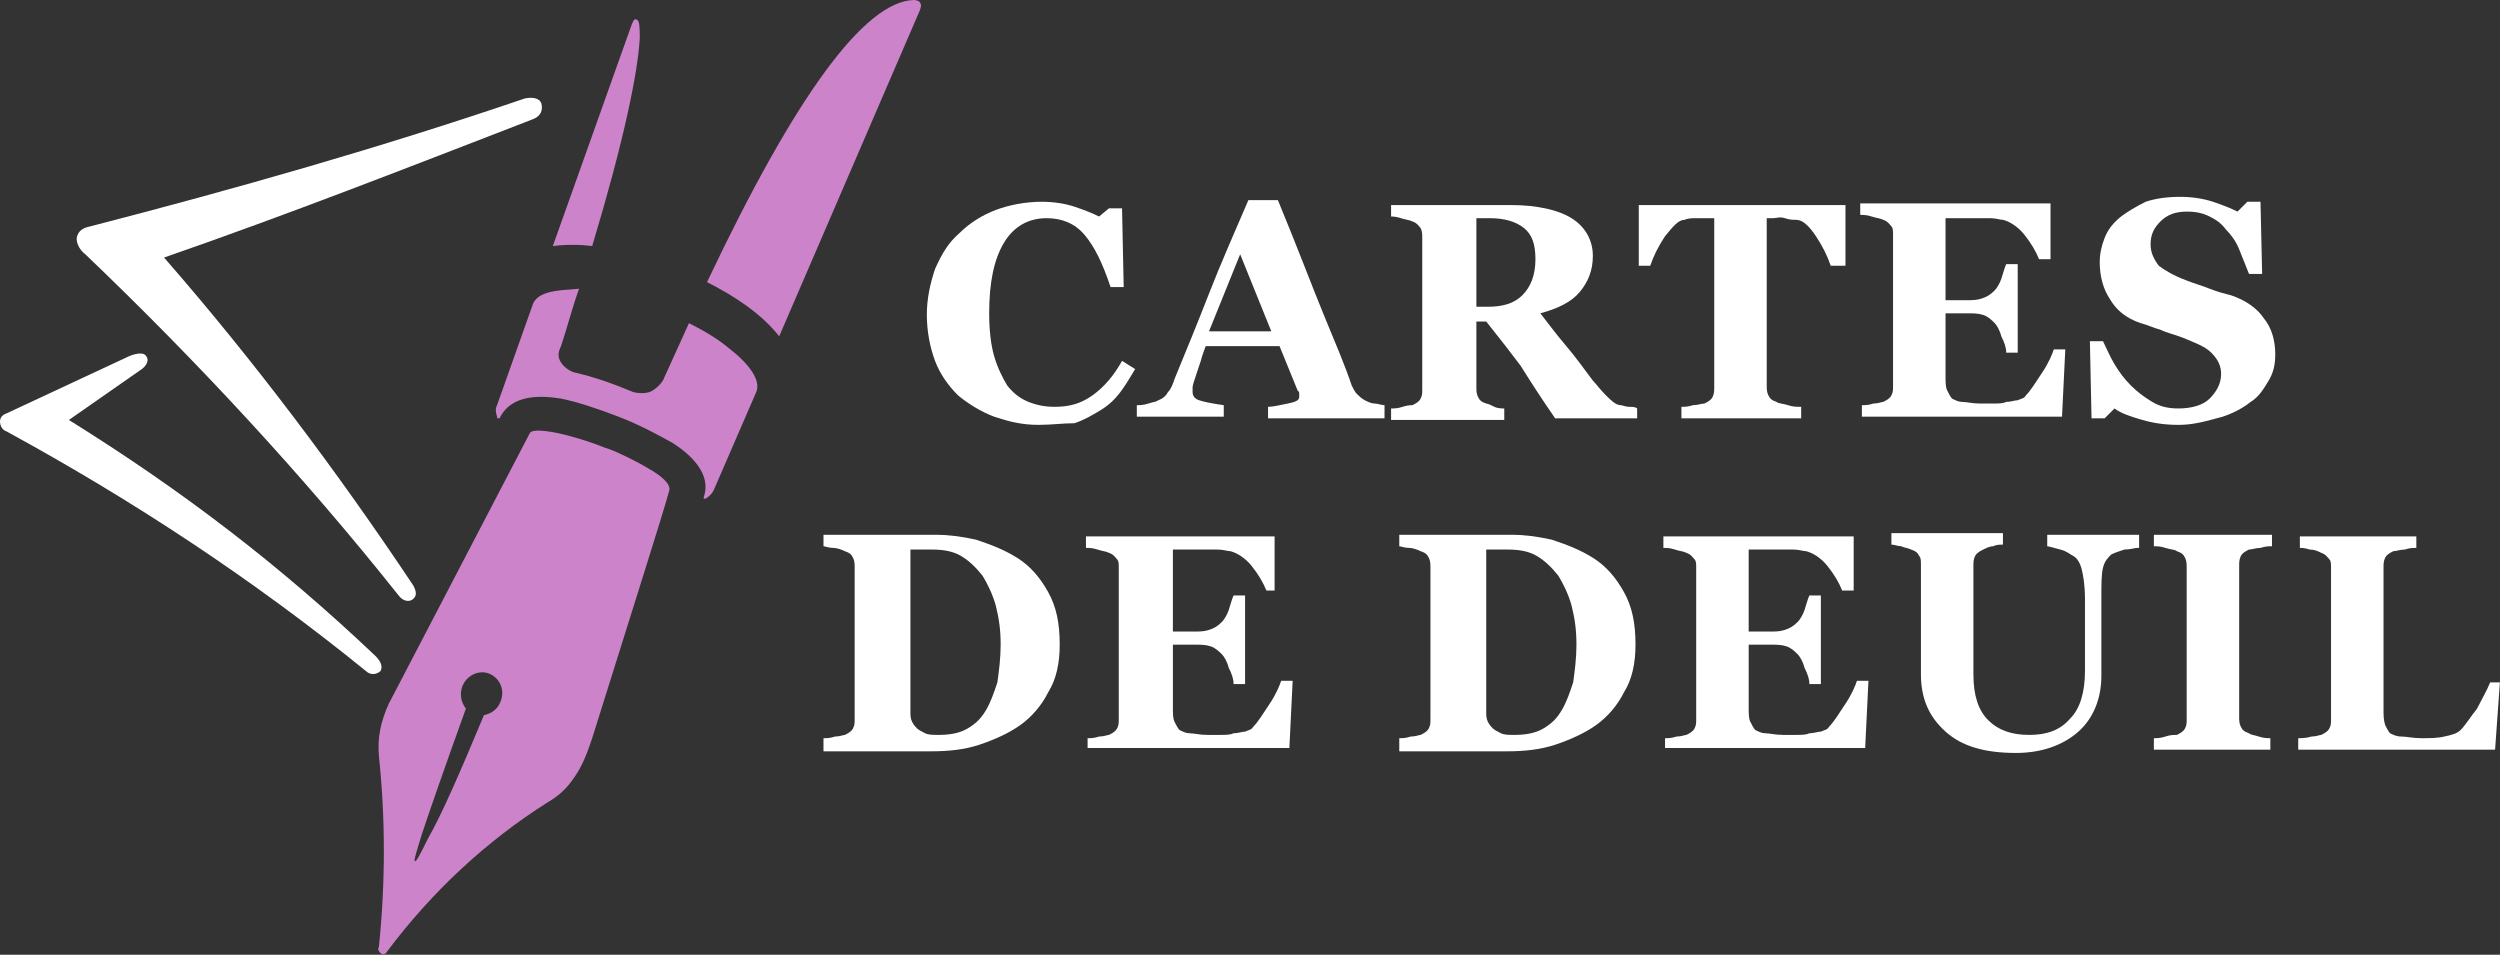
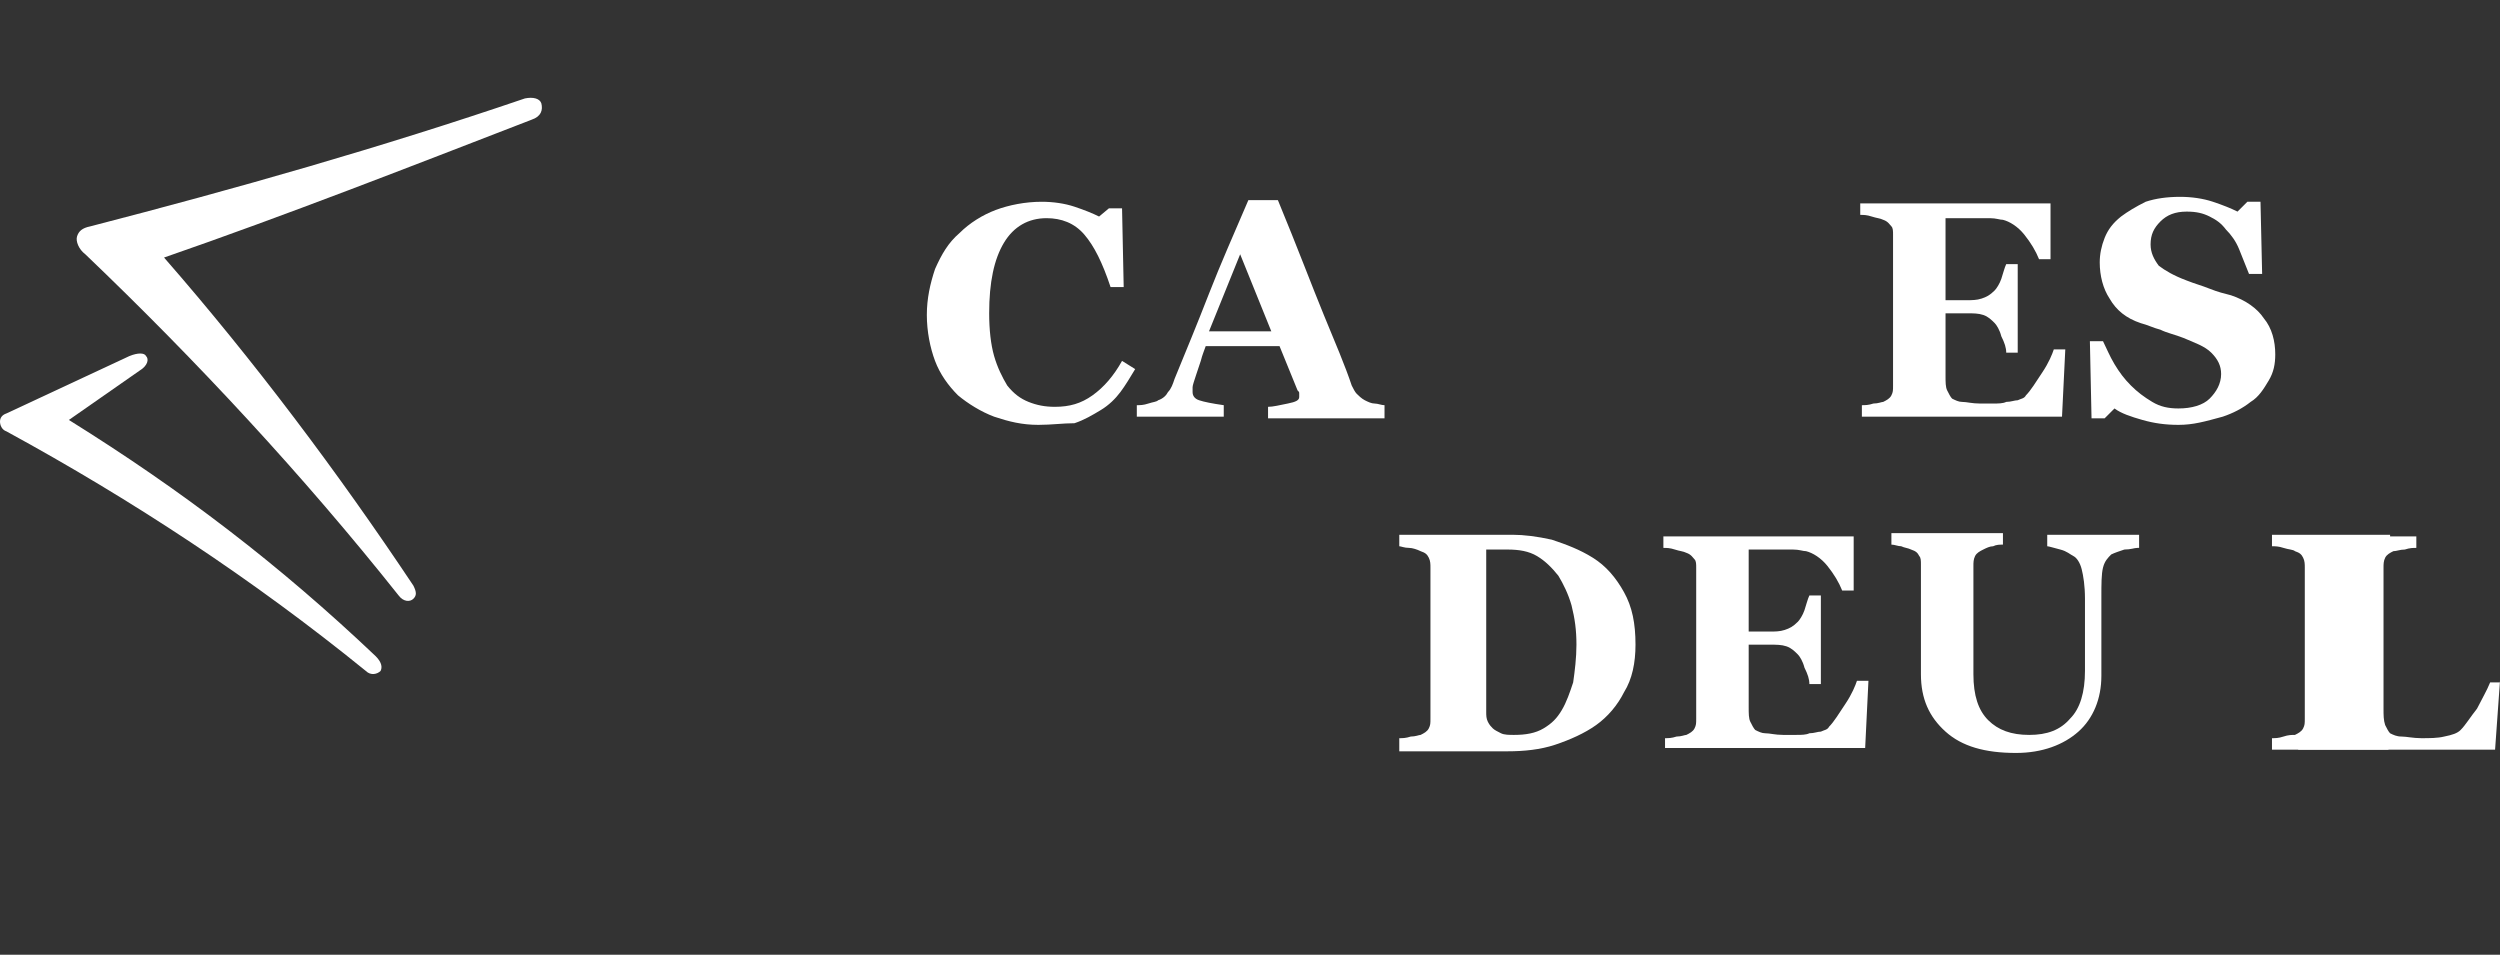
<svg xmlns="http://www.w3.org/2000/svg" version="1.1" id="Layer_1" x="0px" y="0px" width="152.4px" height="58.2px" viewBox="0 0 152.4 58.2" style="enable-background:new 0 0 152.4 58.2;" xml:space="preserve">
  <rect x="0" y="0" width="152.4" height="58.2" fill="#333333" stroke="none" />
  <style type="text/css">
	.st0{fill:#FFFFFF;}
	.st1{fill-rule:evenodd;clip-rule:evenodd;fill:#CC83CA;}
	.st2{fill-rule:evenodd;clip-rule:evenodd;fill:#FFFFFF;}
</style>
  <g>
    <path class="st0" d="M63.3,25.9c-1,0-1.8-0.2-2.7-0.5c-0.8-0.3-1.6-0.8-2.2-1.3c-0.6-0.6-1.1-1.3-1.4-2.1c-0.3-0.8-0.5-1.8-0.5-2.8   c0-1,0.2-1.9,0.5-2.8c0.4-0.9,0.8-1.6,1.5-2.2c0.6-0.6,1.4-1.1,2.2-1.4s1.8-0.5,2.8-0.5c0.7,0,1.4,0.1,2,0.3   c0.6,0.2,1.1,0.4,1.5,0.6l0.6-0.5h0.8l0.1,4.8h-0.8c-0.5-1.5-1-2.5-1.6-3.2c-0.6-0.7-1.4-1-2.3-1c-1.1,0-2,0.5-2.6,1.5   c-0.6,1-0.9,2.4-0.9,4.3c0,1,0.1,1.9,0.3,2.6c0.2,0.7,0.5,1.3,0.8,1.8c0.4,0.5,0.8,0.8,1.3,1c0.5,0.2,1,0.3,1.6,0.3   c0.9,0,1.6-0.2,2.3-0.7c0.7-0.5,1.3-1.2,1.8-2.1l0.8,0.5c-0.3,0.5-0.6,1-0.9,1.4s-0.7,0.8-1.2,1.1c-0.5,0.3-1,0.6-1.6,0.8   C64.8,25.8,64.1,25.9,63.3,25.9z" />
    <path class="st0" d="M84.4,25.5h-7.1v-0.7c0.3,0,0.7-0.1,1.2-0.2s0.7-0.2,0.7-0.4c0,0,0-0.1,0-0.2c0-0.1,0-0.1-0.1-0.2l-1.1-2.7   h-4.5c-0.1,0.3-0.2,0.5-0.3,0.9c-0.1,0.3-0.2,0.6-0.3,0.9c-0.1,0.3-0.2,0.6-0.2,0.7c0,0.2,0,0.3,0,0.3c0,0.2,0.1,0.4,0.4,0.5   c0.3,0.1,0.8,0.2,1.5,0.3v0.7h-5.3v-0.7c0.2,0,0.4,0,0.7-0.1c0.3-0.1,0.5-0.1,0.6-0.2c0.3-0.1,0.5-0.3,0.6-0.5   c0.2-0.2,0.3-0.5,0.4-0.8c0.7-1.7,1.4-3.4,2.1-5.2s1.5-3.6,2.4-5.7h1.8c1.2,2.9,2.1,5.3,2.8,7c0.7,1.7,1.3,3.1,1.7,4.3   c0.1,0.2,0.2,0.4,0.3,0.5c0.1,0.1,0.3,0.3,0.5,0.4c0.2,0.1,0.4,0.2,0.6,0.2s0.4,0.1,0.6,0.1V25.5z M77.5,20.2l-1.9-4.7l-1.9,4.7   H77.5z" />
-     <path class="st0" d="M99.8,25.5h-5c-0.9-1.3-1.6-2.4-2.1-3.2c-0.6-0.8-1.3-1.7-2.1-2.7H90v4c0,0.2,0,0.4,0.1,0.6   c0.1,0.2,0.2,0.3,0.5,0.4c0.1,0,0.3,0.1,0.5,0.2s0.5,0.1,0.6,0.1v0.7h-6.9v-0.7c0.2,0,0.4,0,0.7-0.1s0.5-0.1,0.6-0.1   c0.2-0.1,0.4-0.2,0.5-0.4s0.1-0.3,0.1-0.6v-9.2c0-0.2,0-0.4-0.1-0.6c-0.1-0.1-0.2-0.3-0.5-0.4c-0.2-0.1-0.4-0.1-0.7-0.2   c-0.3-0.1-0.5-0.1-0.6-0.1v-0.7h7.3c1.6,0,2.9,0.3,3.7,0.8c0.8,0.5,1.3,1.3,1.3,2.3c0,0.9-0.3,1.6-0.8,2.2c-0.5,0.6-1.3,1-2.4,1.3   c0.4,0.5,0.9,1.2,1.5,1.9c0.6,0.7,1.1,1.4,1.7,2.2c0.2,0.2,0.4,0.5,0.8,0.9c0.3,0.3,0.6,0.6,0.9,0.6c0.1,0,0.3,0.1,0.5,0.1   c0.2,0,0.4,0,0.5,0.1V25.5z M93.6,15.8c0-0.9-0.2-1.5-0.7-1.9s-1.2-0.6-2.1-0.6H90v5.4h0.7c0.9,0,1.6-0.2,2.1-0.7   S93.6,16.8,93.6,15.8z" />
-     <path class="st0" d="M112.3,16.2h-0.7c-0.2-0.6-0.5-1.2-0.9-1.8c-0.4-0.6-0.8-1-1.2-1c-0.2,0-0.4,0-0.7-0.1s-0.5,0-0.7,0h-0.4v10.2   c0,0.2,0,0.4,0.1,0.6s0.2,0.3,0.5,0.4c0.1,0.1,0.4,0.1,0.7,0.2s0.5,0.1,0.8,0.1v0.7h-7.3v-0.7c0.2,0,0.4,0,0.7-0.1   c0.3,0,0.5-0.1,0.7-0.1c0.2-0.1,0.4-0.2,0.5-0.4c0.1-0.2,0.1-0.4,0.1-0.6V13.3h-0.4c-0.2,0-0.5,0-0.7,0s-0.5,0-0.7,0.1   c-0.4,0-0.7,0.4-1.2,1c-0.4,0.6-0.7,1.2-0.9,1.8h-0.7v-3.7h12.6V16.2z" />
    <path class="st0" d="M125,15.8h-0.7c-0.2-0.5-0.5-1-0.9-1.5c-0.4-0.5-0.9-0.8-1.3-0.9c-0.2,0-0.4-0.1-0.8-0.1c-0.3,0-0.6,0-0.8,0   h-1.9v5h1.3c0.3,0,0.6,0,0.9-0.1c0.3-0.1,0.5-0.2,0.8-0.5c0.1-0.1,0.3-0.4,0.4-0.7s0.2-0.7,0.3-0.9h0.7v5.4h-0.7   c0-0.3-0.1-0.6-0.3-1c-0.1-0.4-0.3-0.7-0.4-0.8c-0.2-0.2-0.4-0.4-0.7-0.5c-0.3-0.1-0.6-0.1-1-0.1h-1.3v3.8c0,0.4,0,0.7,0.1,0.9   c0.1,0.2,0.2,0.4,0.3,0.5c0.2,0.1,0.4,0.2,0.6,0.2c0.3,0,0.6,0.1,1.1,0.1c0.2,0,0.5,0,0.8,0c0.3,0,0.6,0,0.8-0.1   c0.3,0,0.5-0.1,0.7-0.1c0.2-0.1,0.4-0.1,0.5-0.3c0.3-0.3,0.6-0.8,1-1.4s0.6-1.1,0.7-1.4h0.7l-0.2,4.1h-12.2v-0.7   c0.2,0,0.4,0,0.7-0.1c0.3,0,0.5-0.1,0.6-0.1c0.2-0.1,0.4-0.2,0.5-0.4s0.1-0.3,0.1-0.6v-9.2c0-0.2,0-0.4-0.1-0.5   c-0.1-0.1-0.2-0.3-0.5-0.4c-0.2-0.1-0.4-0.1-0.7-0.2c-0.3-0.1-0.5-0.1-0.7-0.1v-0.7H125V15.8z" />
    <path class="st0" d="M132.8,25.9c-0.8,0-1.5-0.1-2.2-0.3c-0.7-0.2-1.3-0.4-1.7-0.7l-0.6,0.6h-0.8l-0.1-4.7h0.8   c0.2,0.4,0.4,0.9,0.7,1.4c0.3,0.5,0.6,0.9,1,1.3c0.4,0.4,0.8,0.7,1.3,1c0.5,0.3,1,0.4,1.6,0.4c0.8,0,1.5-0.2,1.9-0.6   c0.4-0.4,0.7-0.9,0.7-1.5c0-0.5-0.2-0.9-0.6-1.3s-1-0.6-1.7-0.9c-0.5-0.2-1-0.3-1.4-0.5c-0.4-0.1-0.8-0.3-1.2-0.4   c-0.9-0.3-1.5-0.8-1.9-1.5c-0.4-0.6-0.6-1.4-0.6-2.2c0-0.5,0.1-1,0.3-1.5c0.2-0.5,0.5-0.9,1-1.3c0.4-0.3,0.9-0.6,1.5-0.9   c0.6-0.2,1.3-0.3,2.1-0.3c0.7,0,1.4,0.1,2,0.3c0.6,0.2,1.1,0.4,1.5,0.6l0.6-0.6h0.8l0.1,4.4h-0.8c-0.2-0.5-0.4-1-0.6-1.5   c-0.2-0.5-0.5-0.9-0.8-1.2c-0.3-0.4-0.6-0.6-1-0.8c-0.4-0.2-0.8-0.3-1.4-0.3c-0.7,0-1.2,0.2-1.6,0.6c-0.4,0.4-0.6,0.8-0.6,1.4   c0,0.5,0.2,0.9,0.5,1.3c0.4,0.3,0.9,0.6,1.7,0.9c0.5,0.2,0.9,0.3,1.4,0.5c0.5,0.2,0.9,0.3,1.3,0.4c0.9,0.3,1.6,0.8,2,1.4   c0.5,0.6,0.7,1.4,0.7,2.2c0,0.6-0.1,1.1-0.4,1.6s-0.6,1-1.1,1.3c-0.5,0.4-1.1,0.7-1.7,0.9C134.4,25.7,133.7,25.9,132.8,25.9z" />
-     <path class="st0" d="M62,34c0.8,0.5,1.4,1.2,1.9,2.1c0.5,0.9,0.7,1.9,0.7,3.2c0,1.1-0.2,2.1-0.7,2.9c-0.4,0.8-1,1.5-1.7,2   c-0.7,0.5-1.6,0.9-2.5,1.2c-0.9,0.3-1.9,0.4-2.9,0.4h-6.6V45c0.2,0,0.4,0,0.7-0.1c0.3,0,0.5-0.1,0.6-0.1c0.2-0.1,0.4-0.2,0.5-0.4   c0.1-0.2,0.1-0.3,0.1-0.6v-9.2c0-0.2,0-0.4-0.1-0.6c-0.1-0.2-0.2-0.3-0.5-0.4c-0.2-0.1-0.5-0.2-0.7-0.2c-0.3,0-0.5-0.1-0.6-0.1   v-0.7h6.9c0.7,0,1.5,0.1,2.4,0.3C60.4,33.2,61.2,33.5,62,34z M60.1,43.3c0.3-0.5,0.5-1.1,0.7-1.7c0.1-0.7,0.2-1.5,0.2-2.3   c0-0.9-0.1-1.6-0.3-2.4c-0.2-0.7-0.5-1.3-0.8-1.8c-0.4-0.5-0.8-0.9-1.3-1.2s-1.1-0.4-1.8-0.4c-0.2,0-0.5,0-0.7,0   c-0.3,0-0.5,0-0.6,0v9.9c0,0.2,0,0.4,0.1,0.6s0.2,0.3,0.3,0.4c0.1,0.1,0.3,0.2,0.5,0.3s0.5,0.1,0.8,0.1c0.7,0,1.3-0.1,1.8-0.4   S59.8,43.8,60.1,43.3z" />
-     <path class="st0" d="M77.9,36h-0.7c-0.2-0.5-0.5-1-0.9-1.5c-0.4-0.5-0.9-0.8-1.3-0.9c-0.2,0-0.4-0.1-0.8-0.1c-0.3,0-0.6,0-0.8,0   h-1.9v5h1.3c0.3,0,0.6,0,0.9-0.1c0.3-0.1,0.5-0.2,0.8-0.5c0.1-0.1,0.3-0.4,0.4-0.7s0.2-0.7,0.3-0.9h0.7v5.4h-0.7   c0-0.3-0.1-0.6-0.3-1c-0.1-0.4-0.3-0.7-0.4-0.8c-0.2-0.2-0.4-0.4-0.7-0.5c-0.3-0.1-0.6-0.1-1-0.1h-1.3v3.8c0,0.4,0,0.7,0.1,0.9   c0.1,0.2,0.2,0.4,0.3,0.5c0.2,0.1,0.4,0.2,0.6,0.2c0.3,0,0.6,0.1,1.1,0.1c0.2,0,0.5,0,0.8,0c0.3,0,0.6,0,0.8-0.1   c0.3,0,0.5-0.1,0.7-0.1c0.2-0.1,0.4-0.1,0.5-0.3c0.3-0.3,0.6-0.8,1-1.4s0.6-1.1,0.7-1.4h0.7l-0.2,4.1H66.3V45c0.2,0,0.4,0,0.7-0.1   c0.3,0,0.5-0.1,0.6-0.1c0.2-0.1,0.4-0.2,0.5-0.4s0.1-0.3,0.1-0.6v-9.2c0-0.2,0-0.4-0.1-0.5c-0.1-0.1-0.2-0.3-0.5-0.4   c-0.2-0.1-0.4-0.1-0.7-0.2c-0.3-0.1-0.5-0.1-0.7-0.1v-0.7h11.5V36z" />
    <path class="st0" d="M97.1,34c0.8,0.5,1.4,1.2,1.9,2.1c0.5,0.9,0.7,1.9,0.7,3.2c0,1.1-0.2,2.1-0.7,2.9c-0.4,0.8-1,1.5-1.7,2   c-0.7,0.5-1.6,0.9-2.5,1.2c-0.9,0.3-1.9,0.4-2.9,0.4h-6.6V45c0.2,0,0.4,0,0.7-0.1c0.3,0,0.5-0.1,0.6-0.1c0.2-0.1,0.4-0.2,0.5-0.4   c0.1-0.2,0.1-0.3,0.1-0.6v-9.2c0-0.2,0-0.4-0.1-0.6c-0.1-0.2-0.2-0.3-0.5-0.4c-0.2-0.1-0.5-0.2-0.7-0.2c-0.3,0-0.5-0.1-0.6-0.1   v-0.7h6.9c0.7,0,1.5,0.1,2.4,0.3C95.5,33.2,96.3,33.5,97.1,34z M95.2,43.3c0.3-0.5,0.5-1.1,0.7-1.7c0.1-0.7,0.2-1.5,0.2-2.3   c0-0.9-0.1-1.6-0.3-2.4c-0.2-0.7-0.5-1.3-0.8-1.8c-0.4-0.5-0.8-0.9-1.3-1.2s-1.1-0.4-1.8-0.4c-0.2,0-0.5,0-0.7,0   c-0.3,0-0.5,0-0.6,0v9.9c0,0.2,0,0.4,0.1,0.6s0.2,0.3,0.3,0.4c0.1,0.1,0.3,0.2,0.5,0.3s0.5,0.1,0.8,0.1c0.7,0,1.3-0.1,1.8-0.4   S94.9,43.8,95.2,43.3z" />
    <path class="st0" d="M113,36h-0.7c-0.2-0.5-0.5-1-0.9-1.5c-0.4-0.5-0.9-0.8-1.3-0.9c-0.2,0-0.4-0.1-0.8-0.1c-0.3,0-0.6,0-0.8,0   h-1.9v5h1.3c0.3,0,0.6,0,0.9-0.1c0.3-0.1,0.5-0.2,0.8-0.5c0.1-0.1,0.3-0.4,0.4-0.7s0.2-0.7,0.3-0.9h0.7v5.4h-0.7   c0-0.3-0.1-0.6-0.3-1c-0.1-0.4-0.3-0.7-0.4-0.8c-0.2-0.2-0.4-0.4-0.7-0.5c-0.3-0.1-0.6-0.1-1-0.1h-1.3v3.8c0,0.4,0,0.7,0.1,0.9   c0.1,0.2,0.2,0.4,0.3,0.5c0.2,0.1,0.4,0.2,0.6,0.2c0.3,0,0.6,0.1,1.1,0.1c0.2,0,0.5,0,0.8,0c0.3,0,0.6,0,0.8-0.1   c0.3,0,0.5-0.1,0.7-0.1c0.2-0.1,0.4-0.1,0.5-0.3c0.3-0.3,0.6-0.8,1-1.4s0.6-1.1,0.7-1.4h0.7l-0.2,4.1h-12.2V45c0.2,0,0.4,0,0.7-0.1   c0.3,0,0.5-0.1,0.6-0.1c0.2-0.1,0.4-0.2,0.5-0.4s0.1-0.3,0.1-0.6v-9.2c0-0.2,0-0.4-0.1-0.5c-0.1-0.1-0.2-0.3-0.5-0.4   c-0.2-0.1-0.4-0.1-0.7-0.2c-0.3-0.1-0.5-0.1-0.7-0.1v-0.7H113V36z" />
    <path class="st0" d="M130.3,33.4c-0.2,0-0.4,0.1-0.8,0.1c-0.3,0.1-0.6,0.2-0.8,0.3c-0.2,0.2-0.4,0.4-0.5,0.8s-0.1,1-0.1,1.8v4.8   c0,1.4-0.5,2.6-1.4,3.4s-2.2,1.3-3.8,1.3c-1.9,0-3.3-0.4-4.3-1.3s-1.5-2-1.5-3.5v-6.7c0-0.2,0-0.4-0.1-0.5   c-0.1-0.2-0.2-0.3-0.5-0.4c-0.2-0.1-0.4-0.1-0.6-0.2c-0.2,0-0.4-0.1-0.6-0.1v-0.7h6.8v0.7c-0.2,0-0.4,0-0.6,0.1   c-0.2,0-0.4,0.1-0.6,0.2c-0.2,0.1-0.4,0.2-0.5,0.4c-0.1,0.2-0.1,0.4-0.1,0.6v6.6c0,1.3,0.3,2.2,0.9,2.8c0.6,0.6,1.4,0.9,2.5,0.9   c1.1,0,1.9-0.3,2.5-1c0.6-0.6,0.9-1.6,0.9-2.9v-4.4c0-0.8-0.1-1.4-0.2-1.8c-0.1-0.4-0.3-0.7-0.5-0.8c-0.2-0.1-0.4-0.3-0.8-0.4   c-0.4-0.1-0.7-0.2-0.8-0.2v-0.7h5.6V33.4z" />
-     <path class="st0" d="M138.5,45.7h-7.2V45c0.2,0,0.4,0,0.7-0.1s0.5-0.1,0.7-0.1c0.2-0.1,0.4-0.2,0.5-0.4s0.1-0.3,0.1-0.6v-9.2   c0-0.2,0-0.4-0.1-0.6c-0.1-0.2-0.2-0.3-0.5-0.4c-0.1-0.1-0.4-0.1-0.7-0.2c-0.3-0.1-0.5-0.1-0.7-0.1v-0.7h7.2v0.7   c-0.2,0-0.4,0-0.7,0.1c-0.3,0-0.5,0.1-0.7,0.1c-0.2,0.1-0.4,0.2-0.5,0.4s-0.1,0.4-0.1,0.6v9.2c0,0.2,0,0.4,0.1,0.6   c0.1,0.2,0.2,0.3,0.5,0.4c0.1,0.1,0.3,0.1,0.6,0.2c0.3,0.1,0.5,0.1,0.7,0.1V45.7z" />
+     <path class="st0" d="M138.5,45.7V45c0.2,0,0.4,0,0.7-0.1s0.5-0.1,0.7-0.1c0.2-0.1,0.4-0.2,0.5-0.4s0.1-0.3,0.1-0.6v-9.2   c0-0.2,0-0.4-0.1-0.6c-0.1-0.2-0.2-0.3-0.5-0.4c-0.1-0.1-0.4-0.1-0.7-0.2c-0.3-0.1-0.5-0.1-0.7-0.1v-0.7h7.2v0.7   c-0.2,0-0.4,0-0.7,0.1c-0.3,0-0.5,0.1-0.7,0.1c-0.2,0.1-0.4,0.2-0.5,0.4s-0.1,0.4-0.1,0.6v9.2c0,0.2,0,0.4,0.1,0.6   c0.1,0.2,0.2,0.3,0.5,0.4c0.1,0.1,0.3,0.1,0.6,0.2c0.3,0.1,0.5,0.1,0.7,0.1V45.7z" />
    <path class="st0" d="M152.4,41.5l-0.3,4.2h-12V45c0.2,0,0.5,0,0.8-0.1c0.3,0,0.5-0.1,0.6-0.1c0.2-0.1,0.4-0.2,0.5-0.4   c0.1-0.2,0.1-0.3,0.1-0.6v-9.2c0-0.2,0-0.4-0.1-0.5c-0.1-0.1-0.2-0.3-0.5-0.4c-0.2-0.1-0.4-0.2-0.7-0.2c-0.3-0.1-0.5-0.1-0.6-0.1   v-0.7h7.1v0.7c-0.2,0-0.4,0-0.7,0.1c-0.3,0-0.5,0.1-0.7,0.1c-0.2,0.1-0.4,0.2-0.5,0.4c-0.1,0.2-0.1,0.4-0.1,0.6v8.6   c0,0.4,0,0.7,0.1,1c0.1,0.2,0.2,0.4,0.3,0.5c0.2,0.1,0.4,0.2,0.7,0.2s0.7,0.1,1.2,0.1c0.5,0,1,0,1.4-0.1c0.5-0.1,0.8-0.2,1-0.4   c0.3-0.3,0.6-0.8,1-1.3c0.3-0.6,0.6-1.1,0.8-1.6H152.4z" />
  </g>
  <g>
-     <path class="st1" d="M38.4,1.8L33.7,15c0.8-0.1,1.6-0.1,2.4,0C38,8.7,38.9,4.4,39,2.3c0-0.5,0-1.1-0.2-1.1   C38.7,1.1,38.6,1.2,38.4,1.8L38.4,1.8z M32.3,26.4c0.1-0.2,0.7-0.2,1.7,0c0.9,0.2,1.9,0.5,2.9,0.9c0.4,0.1,1.7,0.7,2.7,1.3   c0.7,0.4,1.3,0.9,1.2,1.3c-0.5,1.8-2.2,7.1-4.7,15.1c-0.3,0.9-0.6,1.7-1.1,2.4c-0.4,0.6-0.9,1.1-1.6,1.5c-3.8,2.4-7.1,5.5-9.8,9.1   c-0.1,0.2-0.3,0.2-0.4,0.1c-0.1-0.1-0.2-0.2-0.1-0.4c0.4-3.9,0.4-7.8,0-11.6c-0.1-1.1,0.1-2.1,0.6-3.2L32.3,26.4L32.3,26.4z    M29.5,43.6c0.4-0.1,0.8-0.3,1-0.8c0.3-0.7,0-1.4-0.6-1.7c-0.6-0.3-1.4,0-1.7,0.7c-0.2,0.5-0.1,1,0.2,1.4c-1.3,3.6-2.2,6.2-2.7,7.7   c-0.3,1-0.5,1.6-0.4,1.6c0.1,0,0.3-0.4,0.8-1.4C26.9,49.7,28,47.2,29.5,43.6L29.5,43.6z M32.5,18.5l-2.2,6.2   c-0.1,0.2-0.1,0.4,0,0.7c0,0.1,0,0.1,0.1,0.1c0,0,0.1,0,0.1-0.1c0.6-1.1,1.9-1.4,3.7-1.1c1,0.2,2.2,0.6,3.5,1.1   c1.3,0.5,2.4,1.1,3.3,1.6c1.1,0.7,2.4,1.9,1.9,3.3c0,0,0,0.1,0,0.1c0,0,0.1,0,0.1,0c0.2-0.1,0.4-0.3,0.5-0.5l2.6-6   c0.3-0.7-0.4-1.7-1.7-2.7c-0.6-0.5-1.4-1-2.4-1.5c-0.5,1.1-1,2.2-1.5,3.3c-0.1,0.3-0.4,0.6-0.7,0.8c-0.3,0.2-0.8,0.2-1.2,0.1   c-1.2-0.5-2.3-0.9-3.6-1.2c-0.3-0.1-0.6-0.3-0.8-0.6c-0.2-0.3-0.2-0.6,0-1c0.4-1.2,0.7-2.4,1.1-3.5C34.6,17.7,32.9,17.6,32.5,18.5   L32.5,18.5z M43.1,17.2C48.5,5.8,52.7,0.1,55.7,0c0.2,0,0.4,0.1,0.4,0.2c0.1,0.1,0,0.4-0.1,0.6l-8.5,19.7   C46.4,19.1,44.7,18,43.1,17.2z" />
    <path class="st2" d="M22.9,40c0.4,0.4,0.4,0.7,0.3,0.9c-0.2,0.2-0.6,0.3-0.9,0C15.4,35.3,8.1,30.5,0.4,26.3C0.1,26.2,0,25.9,0,25.7   c0-0.2,0.1-0.4,0.4-0.5l7.5-3.5c0.5-0.2,0.9-0.2,1,0c0.2,0.2,0.1,0.6-0.4,0.9l-4.3,3C11.1,29.9,17,34.4,22.9,40L22.9,40z M5.5,13.8   c-0.5,0.1-0.7,0.3-0.8,0.6c-0.1,0.3,0.1,0.8,0.5,1.1C12,22,18.5,29,24.3,36.3c0.3,0.4,0.7,0.4,0.9,0.2c0.2-0.2,0.2-0.4,0-0.8   c-4.6-6.9-9.7-13.7-15.2-20c7.5-2.6,14.9-5.5,22.4-8.4c0.6-0.2,0.7-0.6,0.6-1c-0.1-0.3-0.5-0.4-1-0.3C23.2,9,14.4,11.5,5.5,13.8z" />
  </g>
</svg>